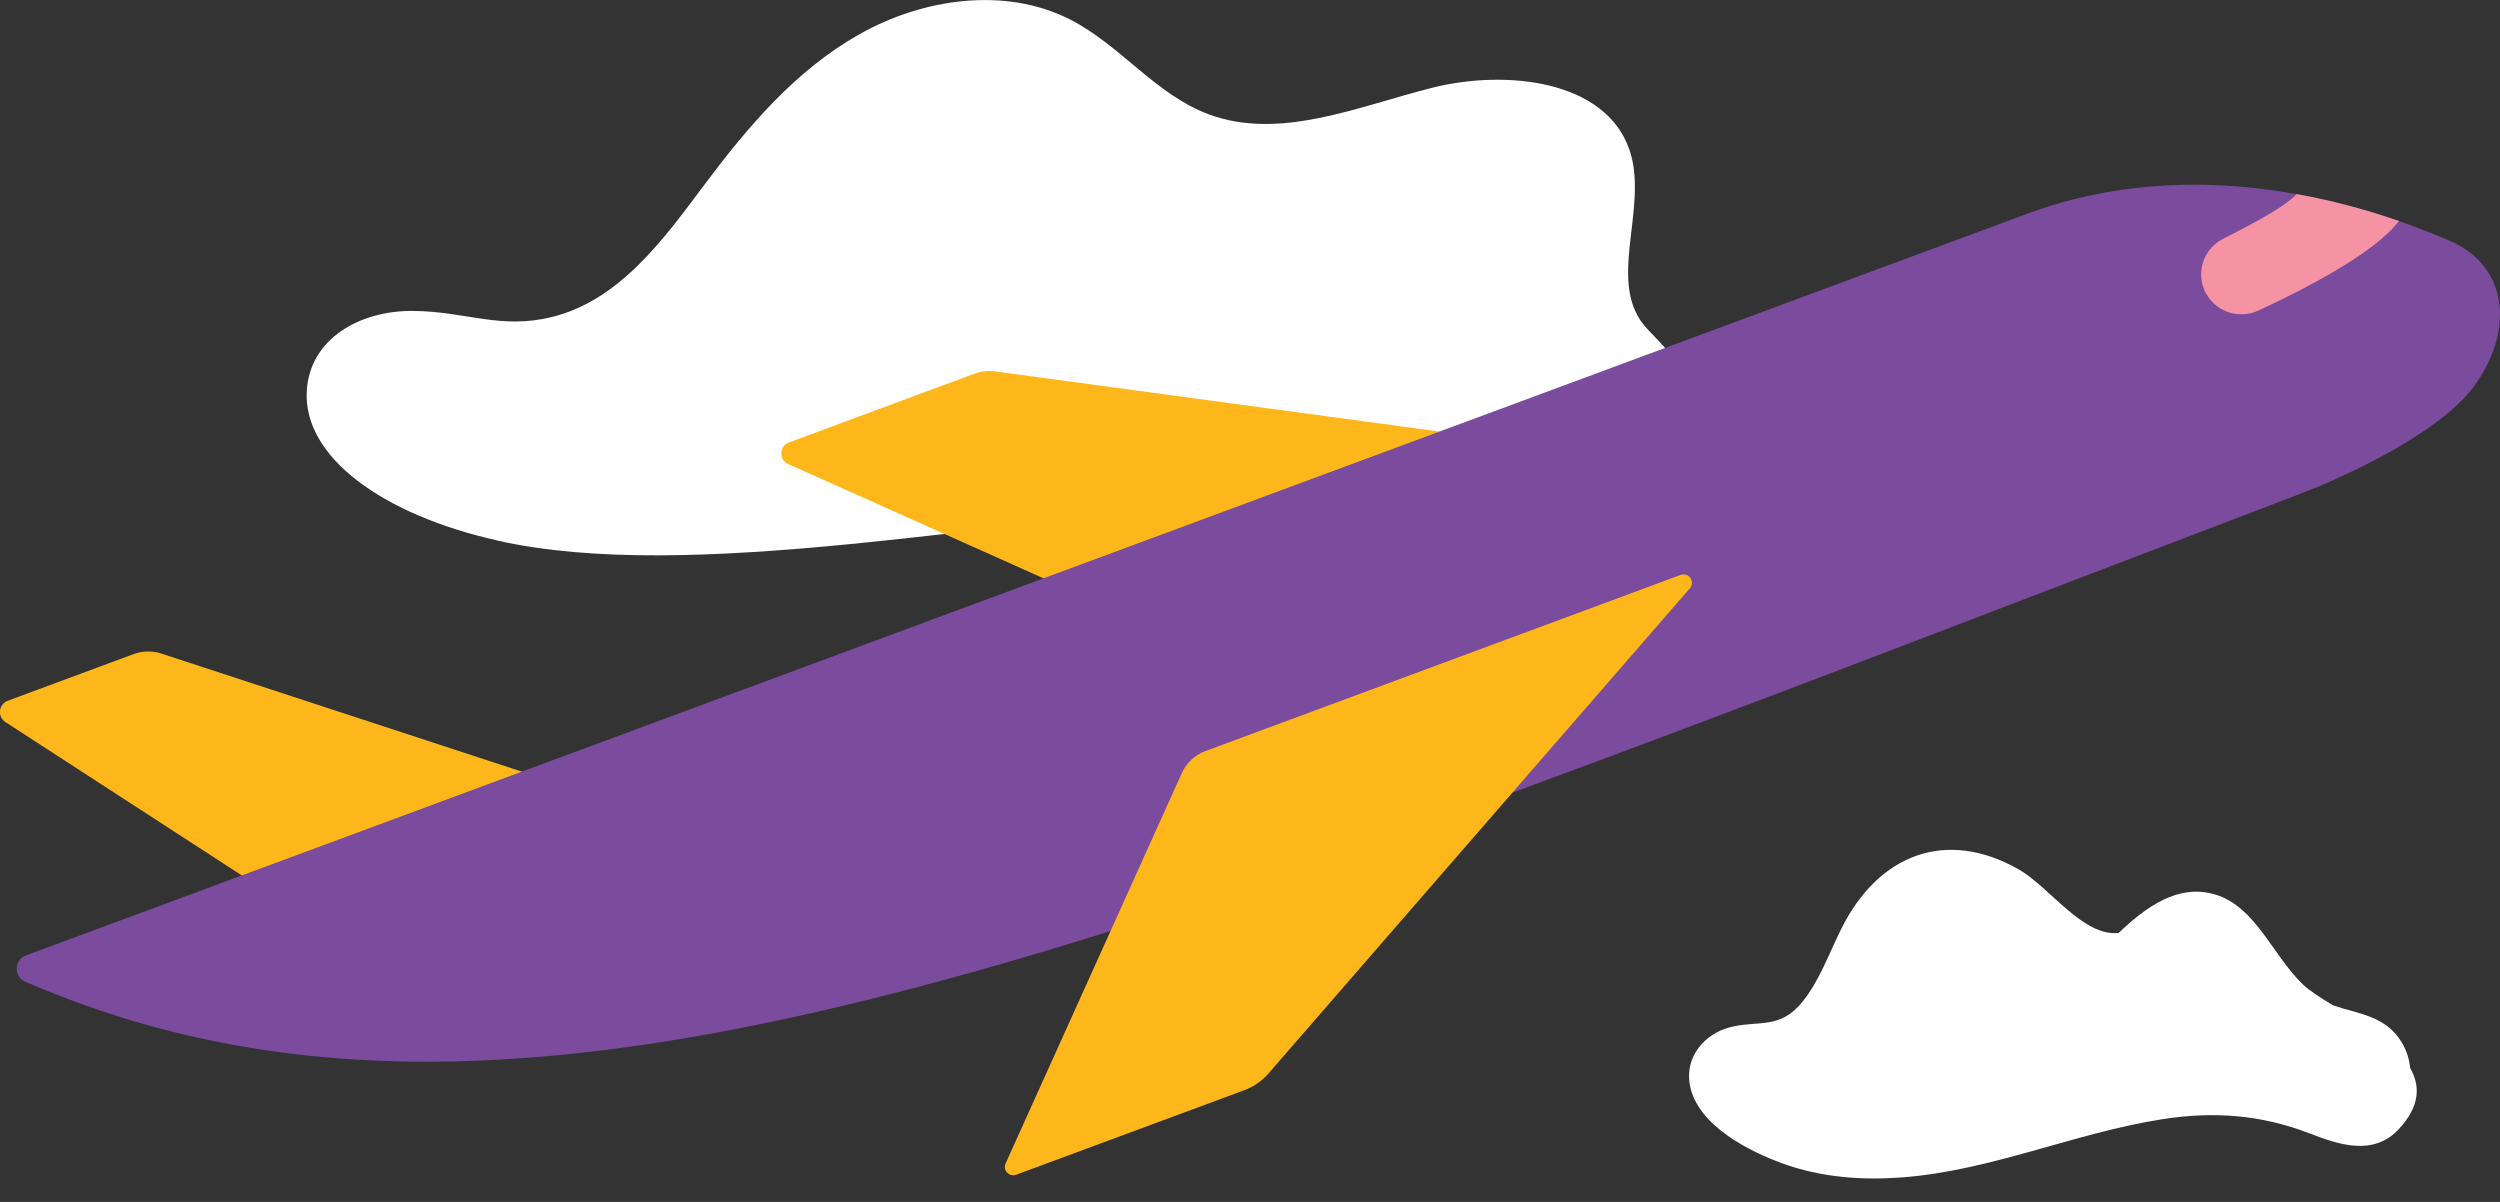
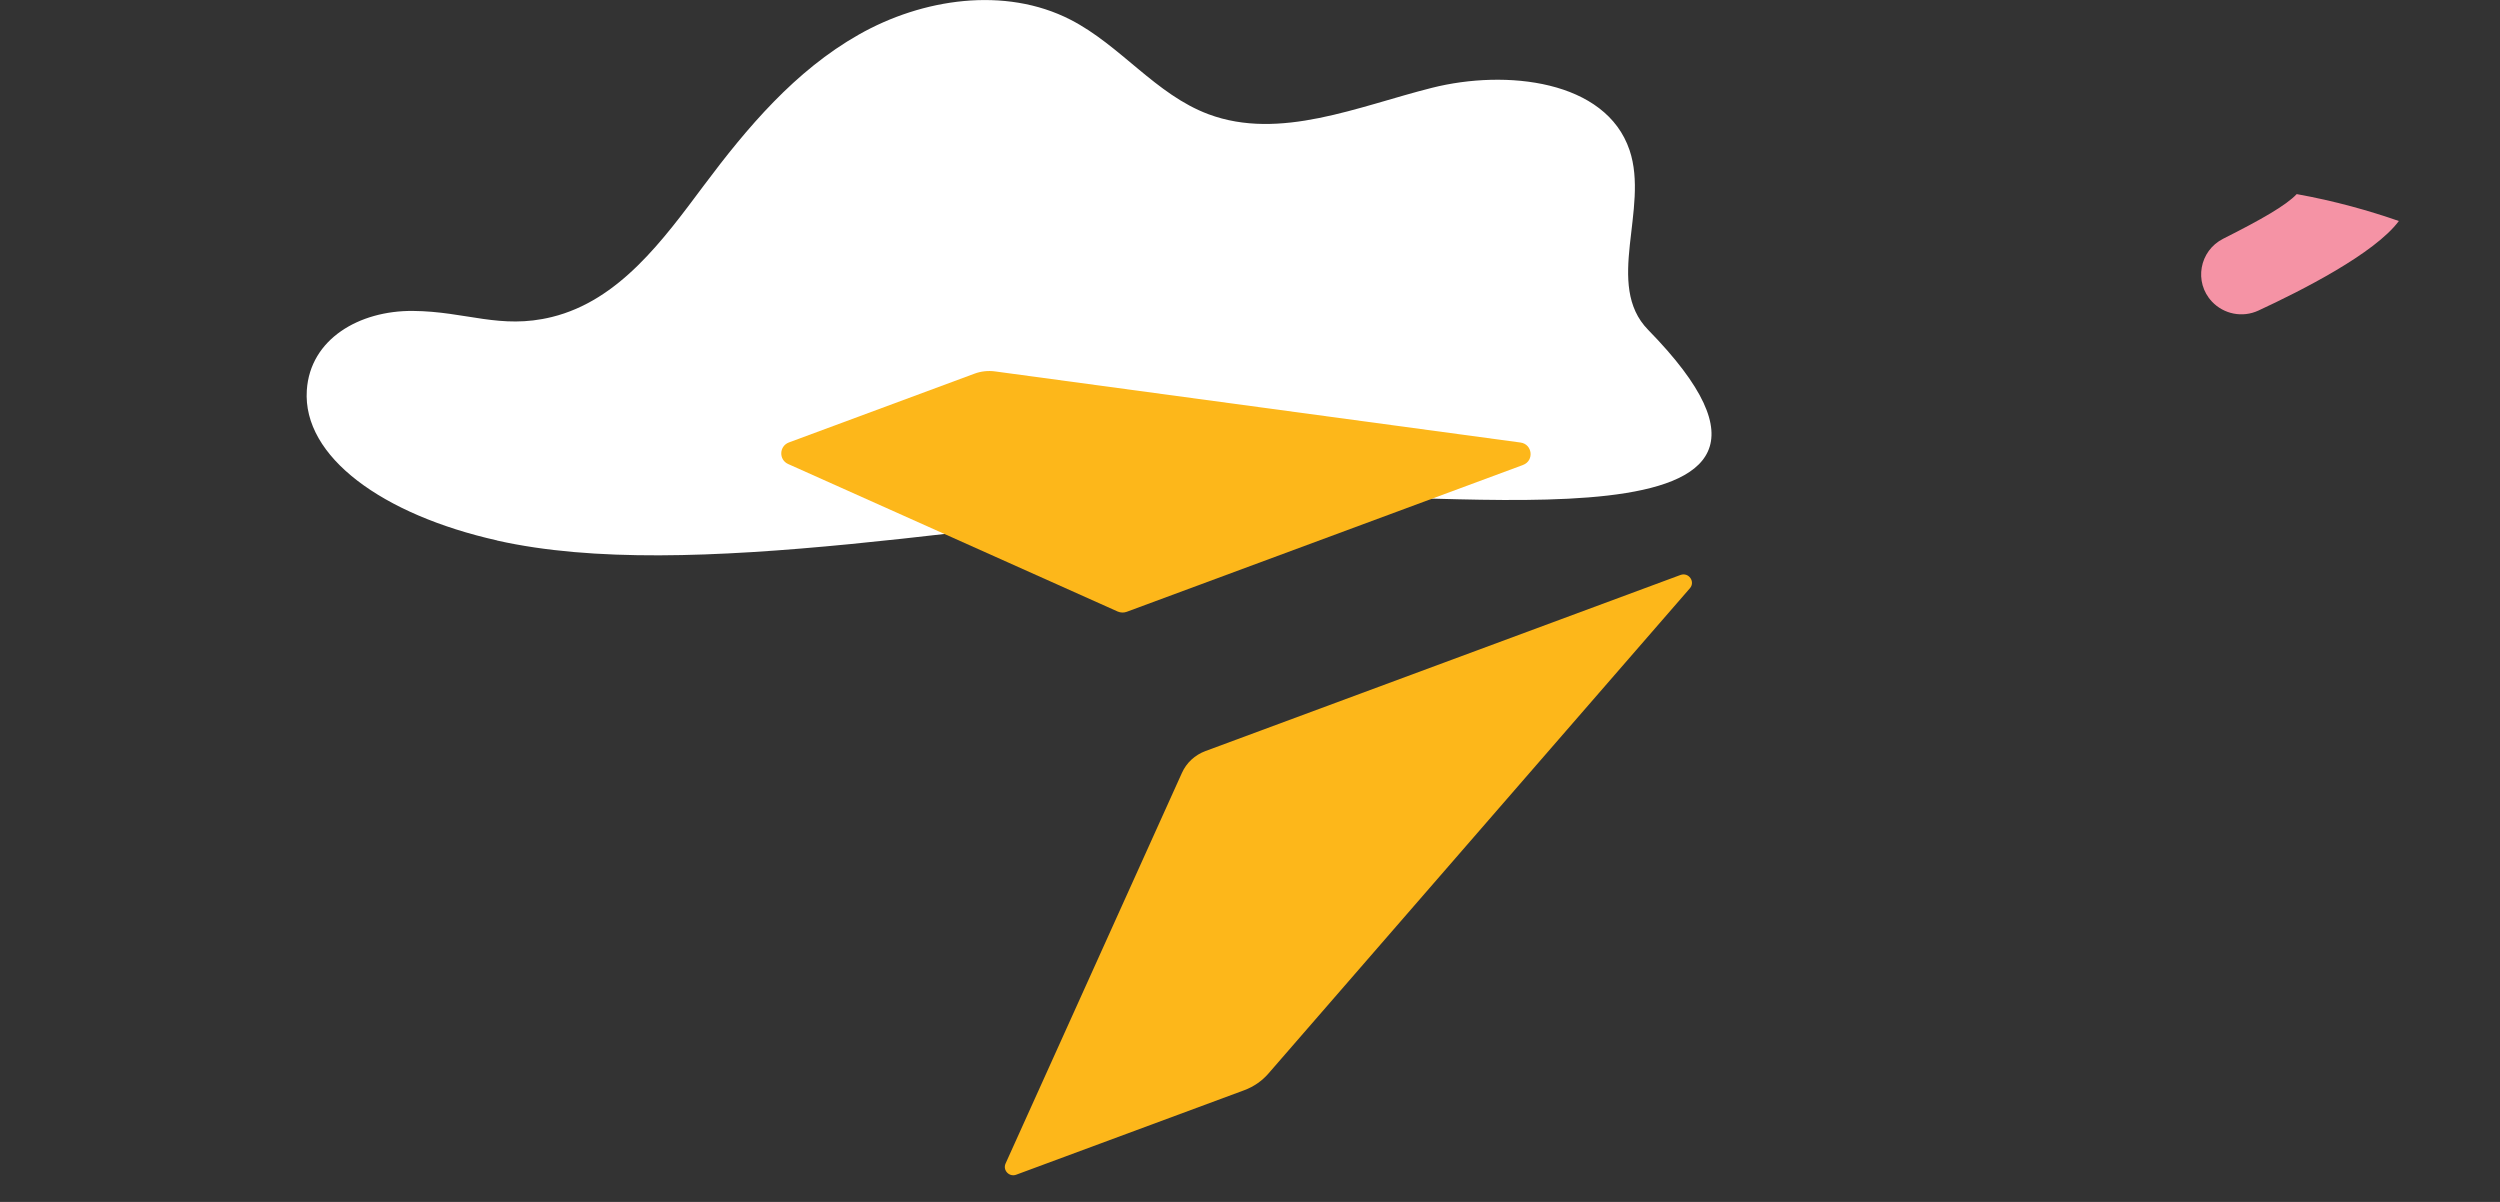
<svg xmlns="http://www.w3.org/2000/svg" width="416" height="200" viewBox="0 0 416 200" fill="none">
  <rect x="0" y="0" width="416" height="200" fill="#333333" stroke="none" />
  <g clip-path="url(#clip0_3187_18347)">
    <path d="M82.73 89.931C63.65 85.65 50.331 76.007 51.053 64.947C51.605 56.398 59.8 51.668 68.689 51.738C77.564 51.809 83.225 54.868 91.831 52.749C103.069 49.984 110.359 39.906 117.138 30.838C124.329 21.223 132.297 11.777 142.884 5.769C153.472 -0.253 167.229 -2.302 178.114 3.27C186.45 7.538 192.296 15.721 201.086 19.005C212.975 23.441 225.954 17.714 238.282 14.612C250.596 11.51 267.227 13.306 271.162 24.999C274.46 34.782 266.93 47.401 274.248 54.883C311.742 93.216 239.259 80.766 212.989 82.843C164.115 86.689 114.746 97.132 82.716 89.945" fill="white" />
-     <path d="M46.184 149.53L0.906 120.152C-0.481 119.254 -0.241 117.176 1.302 116.601L22.193 108.853C23.708 108.291 25.364 108.263 26.892 108.768L91.307 129.865C93.119 130.455 93.161 132.967 91.378 133.641L47.982 149.727C47.387 149.951 46.708 149.881 46.17 149.53" fill="#FDB71A" />
    <path d="M253.399 77.383L187.483 101.806C187.002 101.989 186.464 101.961 185.997 101.764L131.151 77.214C129.565 76.499 129.636 74.239 131.278 73.621L162.148 62.181C163.238 61.774 164.412 61.648 165.573 61.802L253.002 73.635C255.012 73.902 255.324 76.667 253.427 77.369" fill="#FDB71A" />
-     <path d="M411.556 64.413C418.236 55.5 417.713 44.439 407.677 40.088C393.58 33.996 365.456 25.027 337.021 35.681L4.331 158.977C2.35 159.707 2.236 162.5 4.175 163.342C88.689 199.949 185.262 157.32 382.837 82.141C388.98 79.797 405.455 72.554 411.57 64.413" fill="#7B4C9E" />
    <path d="M399.171 36.776C394.246 35.063 388.499 33.435 382.172 32.298C380.417 34.165 376.327 36.509 369.943 39.723C365.966 41.73 365.032 46.952 368.061 50.18C370.042 52.286 373.156 52.903 375.789 51.682C382.937 48.37 395.166 42.179 399.171 36.776Z" fill="#F593A5" />
    <path d="M279.641 95.672L200.576 124.98C198.835 125.626 197.42 126.931 196.67 128.616L167.329 193.605C166.819 194.727 167.937 195.907 169.098 195.471L207.059 181.407C208.602 180.831 209.975 179.891 211.05 178.656L281.198 97.89C282.146 96.795 280.999 95.181 279.641 95.672Z" fill="#FDB71A" />
-     <path d="M287.648 170.993C292.573 169.66 296.126 171.456 299.976 166.642C302.764 163.161 304.35 158.655 306.374 154.585C312.63 141.994 323.91 137.909 335.814 144.605C341.037 147.552 346.557 155.89 352.544 155.244C357.031 150.963 362.452 146.949 368.694 148.872C375.388 150.935 378.219 159.062 383.216 163.821C384.291 164.845 386.117 166.01 388.212 167.288C392.387 168.733 397.03 168.986 399.705 173.548C400.484 174.881 400.908 176.285 401.036 177.689C402.762 180.678 402.72 184.061 399.167 187.879C394.963 192.399 389.316 190.532 384.348 188.609C376.139 185.437 368.227 184.917 359.805 186.237C345.17 188.525 331.299 194.813 316.451 195.922C309.799 196.413 303.005 195.936 296.522 193.564C291.427 191.697 282.397 187.402 281.179 180.468C280.33 175.611 283.925 172.004 287.634 171.007" fill="white" />
  </g>
  <defs>
    <clipPath id="clip0_3187_18347">
      <rect width="416" height="200" fill="white" />
    </clipPath>
  </defs>
</svg>